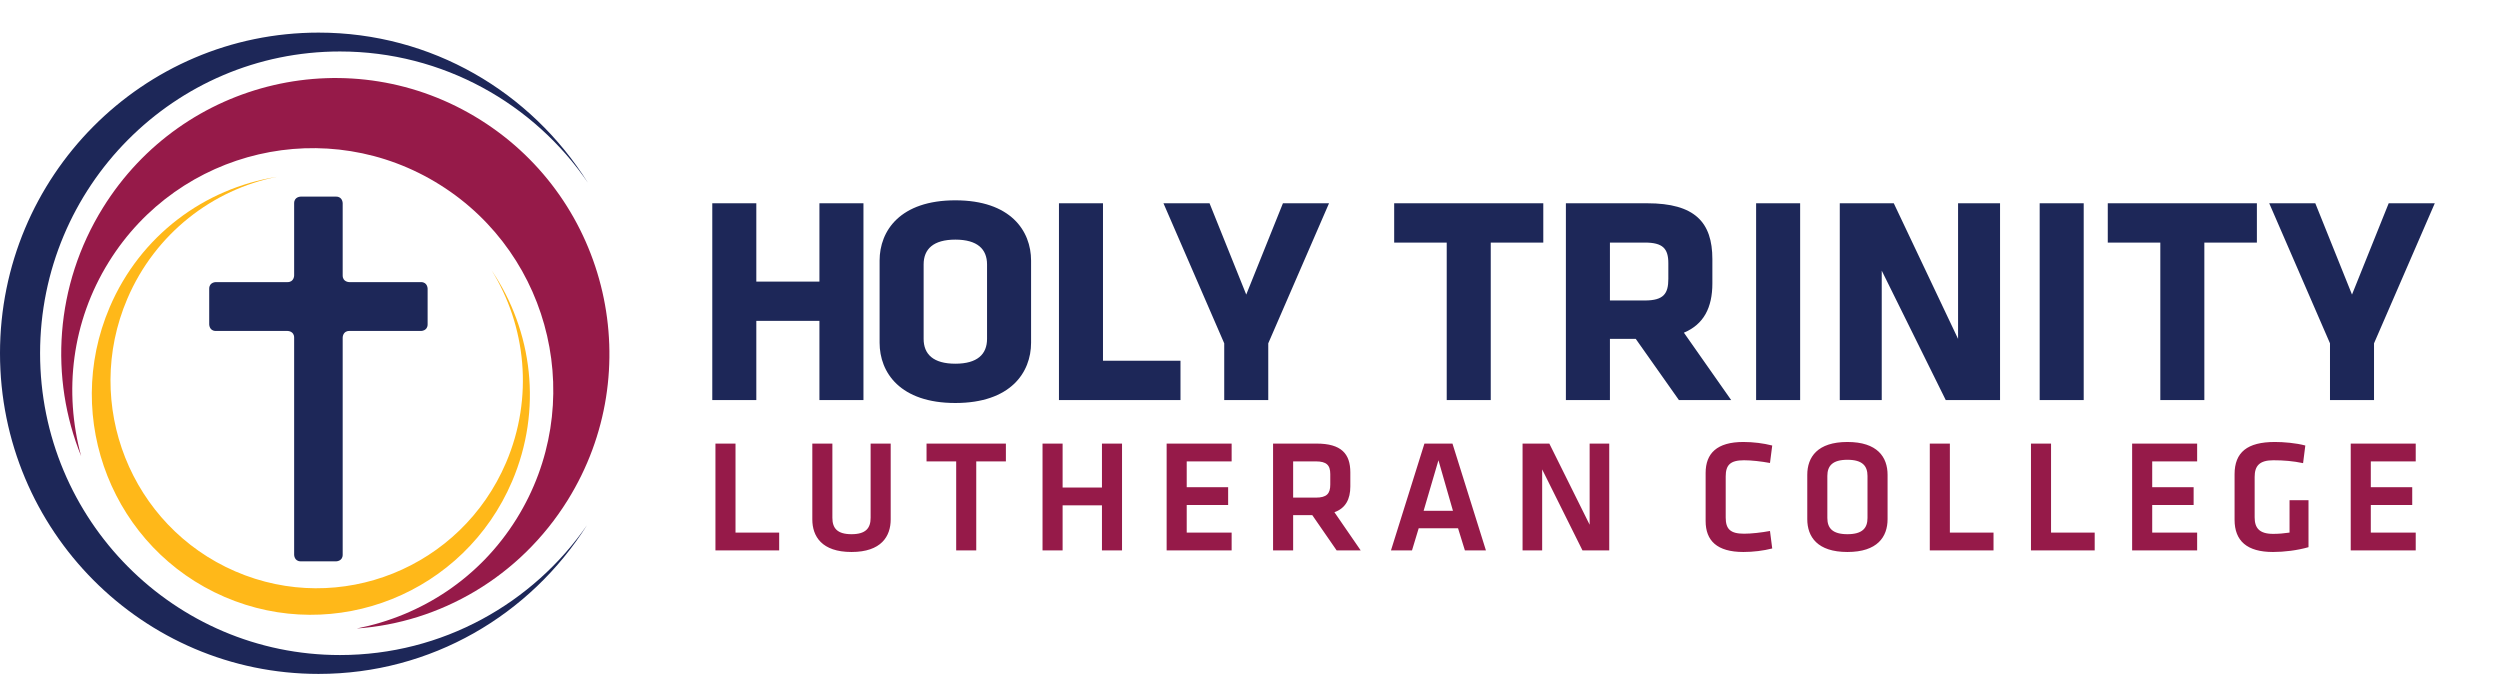
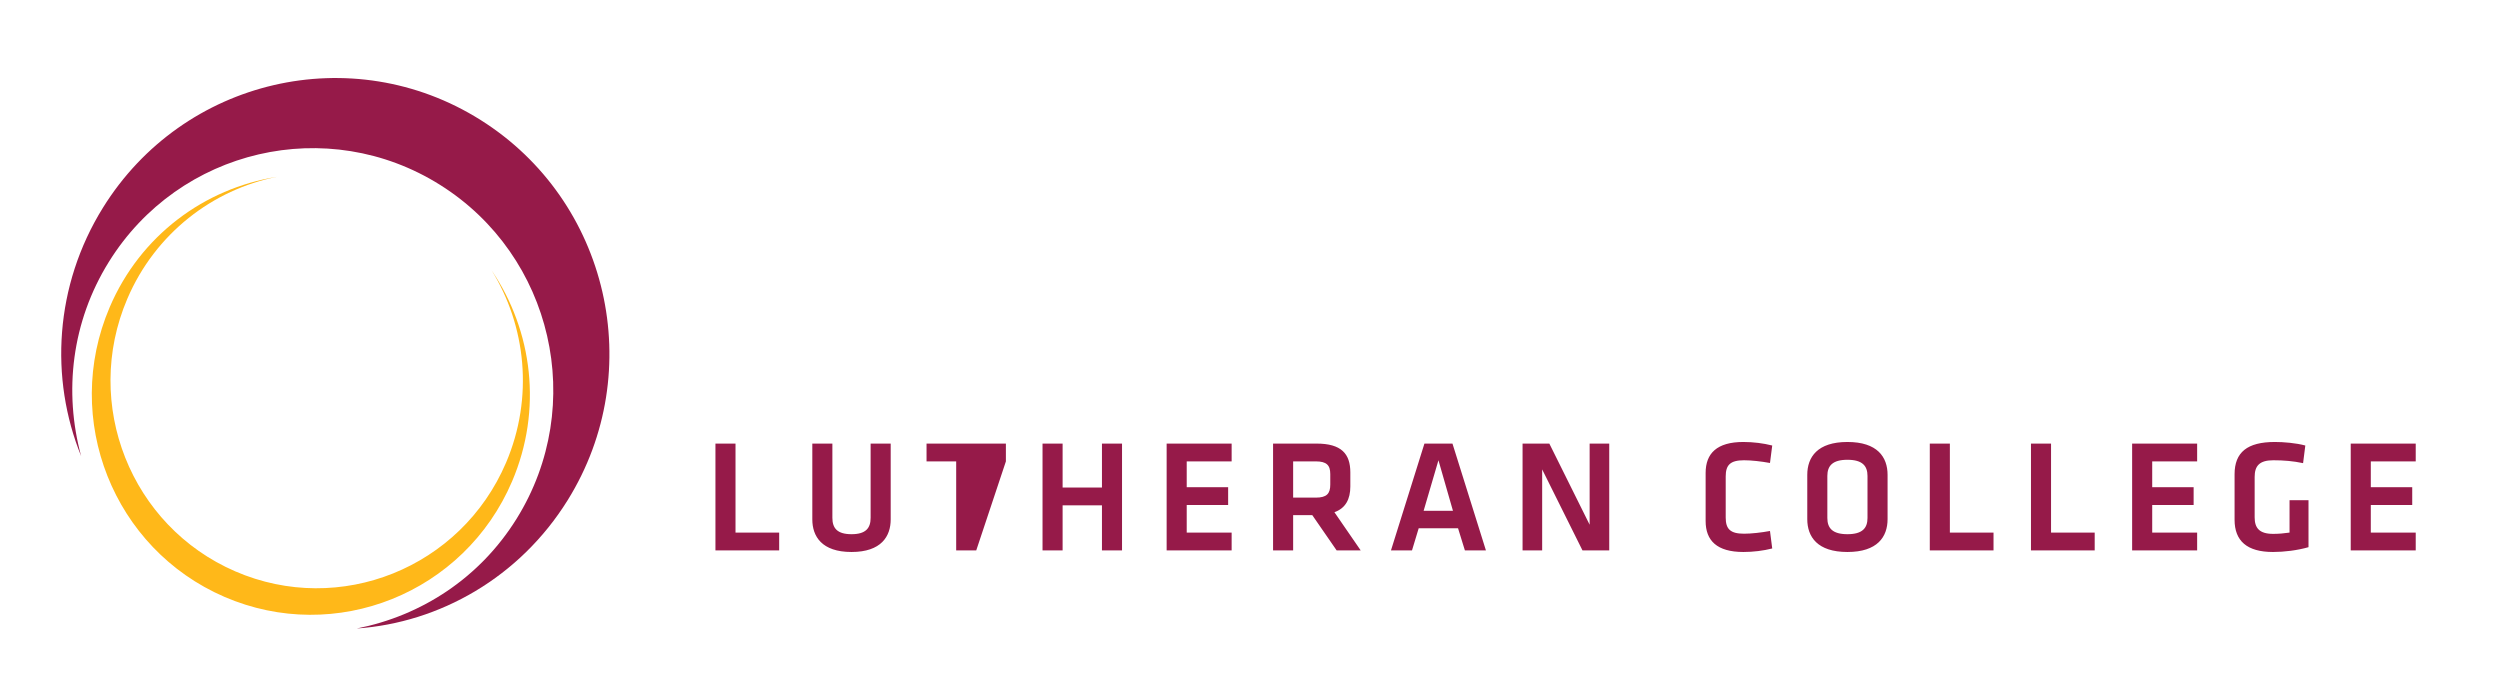
<svg xmlns="http://www.w3.org/2000/svg" width="230px" height="62px" viewBox="0 0 230 62" version="1.1">
  <title>sticky_nav_logo</title>
  <g id="sticky_nav_logo" stroke="none" stroke-width="1" fill="none" fill-rule="evenodd">
    <g id="Holy-Trinity-Lutheran-College_landscape_RGB-Copy" transform="translate(0, 3)">
      <path d="M10.009,21.102 C16.485,10.671 30.136,7.499 40.5,14.017 C50.863,20.535 54.015,34.275 47.539,44.706 C44.144,50.175 38.776,53.648 32.82,54.822 C40.435,54.29 47.805,50.136 52.233,43.005 C59.611,31.119 56.021,15.464 44.212,8.037 C32.404,0.611 16.85,4.225 9.471,16.11 C5.021,23.278 4.561,31.818 7.466,38.965 C5.855,33.033 6.591,26.607 10.009,21.102" id="Fill-1" fill="#961A49" />
-       <path d="M27.061,22.344 C27.061,22.344 27.061,22.954 26.456,22.954 L19.853,22.954 C19.853,22.954 19.247,22.954 19.247,23.563 L19.247,26.839 C19.247,26.839 19.247,27.448 19.853,27.448 L26.456,27.448 C26.456,27.448 27.061,27.448 27.061,28.057 L27.061,48.033 C27.061,48.033 27.061,48.643 27.667,48.643 L30.921,48.643 C30.921,48.643 31.527,48.643 31.527,48.033 L31.527,28.057 C31.527,28.057 31.527,27.448 32.132,27.448 L38.736,27.448 C38.736,27.448 39.341,27.448 39.341,26.839 L39.341,23.563 C39.341,23.563 39.341,22.954 38.736,22.954 L32.132,22.954 C32.132,22.954 31.527,22.954 31.527,22.344 L31.527,15.698 C31.527,15.698 31.527,15.089 30.921,15.089 L27.667,15.089 C27.667,15.089 27.061,15.089 27.061,15.698 L27.061,22.344" id="Fill-2" fill="#1D2758" />
-       <path d="M31.272,57.264 C16.038,57.264 3.688,44.834 3.688,29.5 C3.688,14.166 16.038,1.736 31.272,1.736 C40.776,1.736 49.156,6.573 54.084,13.806 C48.85,5.455 39.713,0 29.309,0 C13.122,0 0,13.208 0,29.5 C0,45.792 13.122,59 29.309,59 C39.669,59 48.773,53.59 54.006,45.313 C49.054,52.486 40.718,57.264 31.272,57.264" id="Fill-3" fill="#1D2758" />
      <path d="M46.557,39.564 C42.422,49.248 31.27,53.727 21.648,49.566 C12.025,45.404 7.576,34.18 11.71,24.495 C14.289,18.453 19.599,14.438 25.475,13.268 C18.814,14.33 12.911,18.658 10.088,25.272 C5.695,35.562 10.423,47.489 20.647,51.91 C30.871,56.331 42.721,51.573 47.113,41.283 C49.925,34.696 49.001,27.44 45.226,21.868 C48.384,26.962 49.12,33.559 46.557,39.564" id="Fill-4" fill="#FFB819" />
-       <path d="M67.667,37.81 L65.821,37.81 L65.821,47.636 L71.684,47.636 L71.684,45.998 L67.667,45.998 L67.667,37.81 Z M80.097,37.81 L80.097,44.641 C80.097,45.6 79.643,46.146 78.339,46.146 C77.034,46.146 76.579,45.6 76.579,44.641 L76.579,37.81 L74.733,37.81 L74.733,44.788 C74.733,46.337 75.598,47.783 78.339,47.783 C81.08,47.783 81.944,46.337 81.944,44.788 L81.944,37.81 L80.097,37.81 Z M87.969,47.636 L89.815,47.636 L89.815,39.447 L92.542,39.447 L92.542,37.81 L85.242,37.81 L85.242,39.447 L87.969,39.447 L87.969,47.636 Z M103.227,47.636 L103.227,37.81 L101.38,37.81 L101.38,41.852 L97.76,41.852 L97.76,37.81 L95.913,37.81 L95.913,47.636 L97.76,47.636 L97.76,43.49 L101.38,43.49 L101.38,47.636 L103.227,47.636 Z M107.331,47.636 L113.311,47.636 L113.311,45.998 L109.178,45.998 L109.178,43.46 L112.989,43.46 L112.989,41.823 L109.178,41.823 L109.178,39.447 L113.311,39.447 L113.311,37.81 L107.331,37.81 L107.331,47.636 Z M125.184,47.636 L122.766,44.124 C123.792,43.756 124.231,42.929 124.231,41.749 L124.231,40.466 C124.231,38.739 123.396,37.81 121.124,37.81 L117.122,37.81 L117.122,47.636 L118.969,47.636 L118.969,44.39 L120.728,44.39 L122.971,47.636 L125.184,47.636 Z M122.385,40.613 L122.385,41.587 C122.385,42.413 122.062,42.782 121.051,42.782 L118.969,42.782 L118.969,39.447 L121.051,39.447 C122.033,39.447 122.385,39.787 122.385,40.613 Z M134.77,47.636 L136.705,47.636 L133.627,37.81 L131.047,37.81 L127.969,47.636 L129.904,47.636 L130.52,45.6 L134.14,45.6 L134.77,47.636 Z M132.337,39.344 L133.671,43.991 L130.974,43.991 L132.337,39.344 Z M145.588,47.636 L148.05,47.636 L148.05,37.81 L146.247,37.81 L146.247,45.275 L142.539,37.81 L140.076,37.81 L140.076,47.636 L141.879,47.636 L141.879,40.185 L145.588,47.636 Z M156.918,44.936 C156.918,46.736 157.958,47.783 160.392,47.783 C161.301,47.783 162.239,47.665 163.045,47.459 L162.839,45.85 C162.048,45.998 161.124,46.101 160.45,46.101 C159.175,46.101 158.765,45.659 158.765,44.611 L158.765,40.834 C158.765,39.787 159.175,39.344 160.45,39.344 C161.124,39.344 162.048,39.447 162.839,39.595 L163.045,37.987 C162.239,37.781 161.301,37.662 160.392,37.662 C157.958,37.662 156.918,38.71 156.918,40.51 L156.918,44.936 Z M173.657,40.687 C173.657,39.049 172.719,37.662 169.963,37.662 C167.208,37.662 166.269,39.049 166.269,40.687 L166.269,44.759 C166.269,46.396 167.208,47.783 169.963,47.783 C172.719,47.783 173.657,46.396 173.657,44.759 L173.657,40.687 Z M168.116,40.79 C168.116,39.861 168.585,39.3 169.963,39.3 C171.341,39.3 171.81,39.861 171.81,40.79 L171.81,44.655 C171.81,45.585 171.341,46.146 169.963,46.146 C168.585,46.146 168.116,45.585 168.116,44.655 L168.116,40.79 Z M179.388,37.81 L177.541,37.81 L177.541,47.636 L183.404,47.636 L183.404,45.998 L179.388,45.998 L179.388,37.81 Z M188.696,37.81 L186.849,37.81 L186.849,47.636 L192.712,47.636 L192.712,45.998 L188.696,45.998 L188.696,37.81 Z M196.156,47.636 L202.137,47.636 L202.137,45.998 L198.003,45.998 L198.003,43.46 L201.814,43.46 L201.814,41.823 L198.003,41.823 L198.003,39.447 L202.137,39.447 L202.137,37.81 L196.156,37.81 L196.156,47.636 Z M207.428,40.879 C207.428,39.876 207.853,39.344 209.143,39.344 C210.096,39.344 210.99,39.418 211.884,39.61 L212.089,37.987 C211.21,37.751 210.081,37.662 209.289,37.662 C206.754,37.662 205.581,38.607 205.581,40.628 L205.581,44.818 C205.581,46.765 206.725,47.783 209.114,47.783 C210.14,47.783 211.356,47.636 212.382,47.34 L212.382,43.018 L210.638,43.018 L210.638,45.998 C210.14,46.072 209.627,46.116 209.129,46.116 C207.838,46.116 207.428,45.555 207.428,44.596 L207.428,40.879 Z M216.267,47.636 L222.247,47.636 L222.247,45.998 L218.114,45.998 L218.114,43.46 L221.925,43.46 L221.925,41.823 L218.114,41.823 L218.114,39.447 L222.247,39.447 L222.247,37.81 L216.267,37.81 L216.267,47.636 L216.267,47.636 Z" id="Fill-5" fill="#961A49" />
-       <path d="M79.438,33.805 L79.438,15.701 L75.387,15.701 L75.387,22.905 L69.581,22.905 L69.581,15.701 L65.53,15.701 L65.53,33.805 L69.581,33.805 L69.581,26.52 L75.387,26.52 L75.387,33.805 L79.438,33.805 Z M94.859,20.974 C94.859,18.229 92.968,15.429 87.891,15.429 C82.814,15.429 80.923,18.229 80.923,20.974 L80.923,28.531 C80.923,31.276 82.814,34.076 87.891,34.076 C92.968,34.076 94.859,31.276 94.859,28.531 L94.859,20.974 Z M90.808,28.178 C90.808,29.591 89.916,30.461 87.891,30.461 C85.866,30.461 84.974,29.591 84.974,28.178 L84.974,21.328 C84.974,19.914 85.866,19.045 87.891,19.045 C89.916,19.045 90.808,19.914 90.808,21.328 L90.808,28.178 Z M108.605,33.805 L108.605,30.189 L101.475,30.189 L101.475,15.701 L97.424,15.701 L97.424,33.805 L108.605,33.805 Z M122.27,15.701 L118.03,15.701 L114.654,24.101 L111.278,15.701 L107.039,15.701 L112.629,28.586 L112.629,33.805 L116.68,33.805 L116.68,28.586 L122.27,15.701 Z M141.983,19.317 L141.983,15.701 L128.264,15.701 L128.264,19.317 L133.098,19.317 L133.098,33.805 L137.149,33.805 L137.149,19.317 L141.983,19.317 Z M154.46,33.805 L159.267,33.805 L154.919,27.607 C156.728,26.846 157.538,25.324 157.538,23.068 L157.538,20.839 C157.538,17.441 155.918,15.701 151.543,15.701 L144.062,15.701 L144.062,33.805 L148.113,33.805 L148.113,28.178 L150.49,28.178 L154.46,33.805 Z M153.487,22.66 C153.487,24.019 153.055,24.644 151.327,24.644 L148.113,24.644 L148.113,19.317 L151.327,19.317 C152.974,19.317 153.487,19.86 153.487,21.219 L153.487,22.66 Z M161.562,33.805 L165.613,33.805 L165.613,15.701 L161.562,15.701 L161.562,33.805 Z M179.008,33.805 L184.004,33.805 L184.004,15.701 L180.142,15.701 L180.142,28.178 L174.228,15.701 L169.259,15.701 L169.259,33.805 L173.12,33.805 L173.12,21.899 L179.008,33.805 Z M187.65,33.805 L191.701,33.805 L191.701,15.701 L187.65,15.701 L187.65,33.805 Z M207.634,19.317 L207.634,15.701 L193.915,15.701 L193.915,19.317 L198.749,19.317 L198.749,33.805 L202.8,33.805 L202.8,19.317 L207.634,19.317 Z M224,15.701 L219.76,15.701 L216.384,24.101 L213.008,15.701 L208.769,15.701 L214.359,28.586 L214.359,33.805 L218.41,33.805 L218.41,28.586 L224,15.701 L224,15.701 Z" id="Fill-6" fill="#1D2758" />
+       <path d="M67.667,37.81 L65.821,37.81 L65.821,47.636 L71.684,47.636 L71.684,45.998 L67.667,45.998 L67.667,37.81 Z M80.097,37.81 L80.097,44.641 C80.097,45.6 79.643,46.146 78.339,46.146 C77.034,46.146 76.579,45.6 76.579,44.641 L76.579,37.81 L74.733,37.81 L74.733,44.788 C74.733,46.337 75.598,47.783 78.339,47.783 C81.08,47.783 81.944,46.337 81.944,44.788 L81.944,37.81 L80.097,37.81 Z M87.969,47.636 L89.815,47.636 L92.542,39.447 L92.542,37.81 L85.242,37.81 L85.242,39.447 L87.969,39.447 L87.969,47.636 Z M103.227,47.636 L103.227,37.81 L101.38,37.81 L101.38,41.852 L97.76,41.852 L97.76,37.81 L95.913,37.81 L95.913,47.636 L97.76,47.636 L97.76,43.49 L101.38,43.49 L101.38,47.636 L103.227,47.636 Z M107.331,47.636 L113.311,47.636 L113.311,45.998 L109.178,45.998 L109.178,43.46 L112.989,43.46 L112.989,41.823 L109.178,41.823 L109.178,39.447 L113.311,39.447 L113.311,37.81 L107.331,37.81 L107.331,47.636 Z M125.184,47.636 L122.766,44.124 C123.792,43.756 124.231,42.929 124.231,41.749 L124.231,40.466 C124.231,38.739 123.396,37.81 121.124,37.81 L117.122,37.81 L117.122,47.636 L118.969,47.636 L118.969,44.39 L120.728,44.39 L122.971,47.636 L125.184,47.636 Z M122.385,40.613 L122.385,41.587 C122.385,42.413 122.062,42.782 121.051,42.782 L118.969,42.782 L118.969,39.447 L121.051,39.447 C122.033,39.447 122.385,39.787 122.385,40.613 Z M134.77,47.636 L136.705,47.636 L133.627,37.81 L131.047,37.81 L127.969,47.636 L129.904,47.636 L130.52,45.6 L134.14,45.6 L134.77,47.636 Z M132.337,39.344 L133.671,43.991 L130.974,43.991 L132.337,39.344 Z M145.588,47.636 L148.05,47.636 L148.05,37.81 L146.247,37.81 L146.247,45.275 L142.539,37.81 L140.076,37.81 L140.076,47.636 L141.879,47.636 L141.879,40.185 L145.588,47.636 Z M156.918,44.936 C156.918,46.736 157.958,47.783 160.392,47.783 C161.301,47.783 162.239,47.665 163.045,47.459 L162.839,45.85 C162.048,45.998 161.124,46.101 160.45,46.101 C159.175,46.101 158.765,45.659 158.765,44.611 L158.765,40.834 C158.765,39.787 159.175,39.344 160.45,39.344 C161.124,39.344 162.048,39.447 162.839,39.595 L163.045,37.987 C162.239,37.781 161.301,37.662 160.392,37.662 C157.958,37.662 156.918,38.71 156.918,40.51 L156.918,44.936 Z M173.657,40.687 C173.657,39.049 172.719,37.662 169.963,37.662 C167.208,37.662 166.269,39.049 166.269,40.687 L166.269,44.759 C166.269,46.396 167.208,47.783 169.963,47.783 C172.719,47.783 173.657,46.396 173.657,44.759 L173.657,40.687 Z M168.116,40.79 C168.116,39.861 168.585,39.3 169.963,39.3 C171.341,39.3 171.81,39.861 171.81,40.79 L171.81,44.655 C171.81,45.585 171.341,46.146 169.963,46.146 C168.585,46.146 168.116,45.585 168.116,44.655 L168.116,40.79 Z M179.388,37.81 L177.541,37.81 L177.541,47.636 L183.404,47.636 L183.404,45.998 L179.388,45.998 L179.388,37.81 Z M188.696,37.81 L186.849,37.81 L186.849,47.636 L192.712,47.636 L192.712,45.998 L188.696,45.998 L188.696,37.81 Z M196.156,47.636 L202.137,47.636 L202.137,45.998 L198.003,45.998 L198.003,43.46 L201.814,43.46 L201.814,41.823 L198.003,41.823 L198.003,39.447 L202.137,39.447 L202.137,37.81 L196.156,37.81 L196.156,47.636 Z M207.428,40.879 C207.428,39.876 207.853,39.344 209.143,39.344 C210.096,39.344 210.99,39.418 211.884,39.61 L212.089,37.987 C211.21,37.751 210.081,37.662 209.289,37.662 C206.754,37.662 205.581,38.607 205.581,40.628 L205.581,44.818 C205.581,46.765 206.725,47.783 209.114,47.783 C210.14,47.783 211.356,47.636 212.382,47.34 L212.382,43.018 L210.638,43.018 L210.638,45.998 C210.14,46.072 209.627,46.116 209.129,46.116 C207.838,46.116 207.428,45.555 207.428,44.596 L207.428,40.879 Z M216.267,47.636 L222.247,47.636 L222.247,45.998 L218.114,45.998 L218.114,43.46 L221.925,43.46 L221.925,41.823 L218.114,41.823 L218.114,39.447 L222.247,39.447 L222.247,37.81 L216.267,37.81 L216.267,47.636 L216.267,47.636 Z" id="Fill-5" fill="#961A49" />
    </g>
  </g>
</svg>